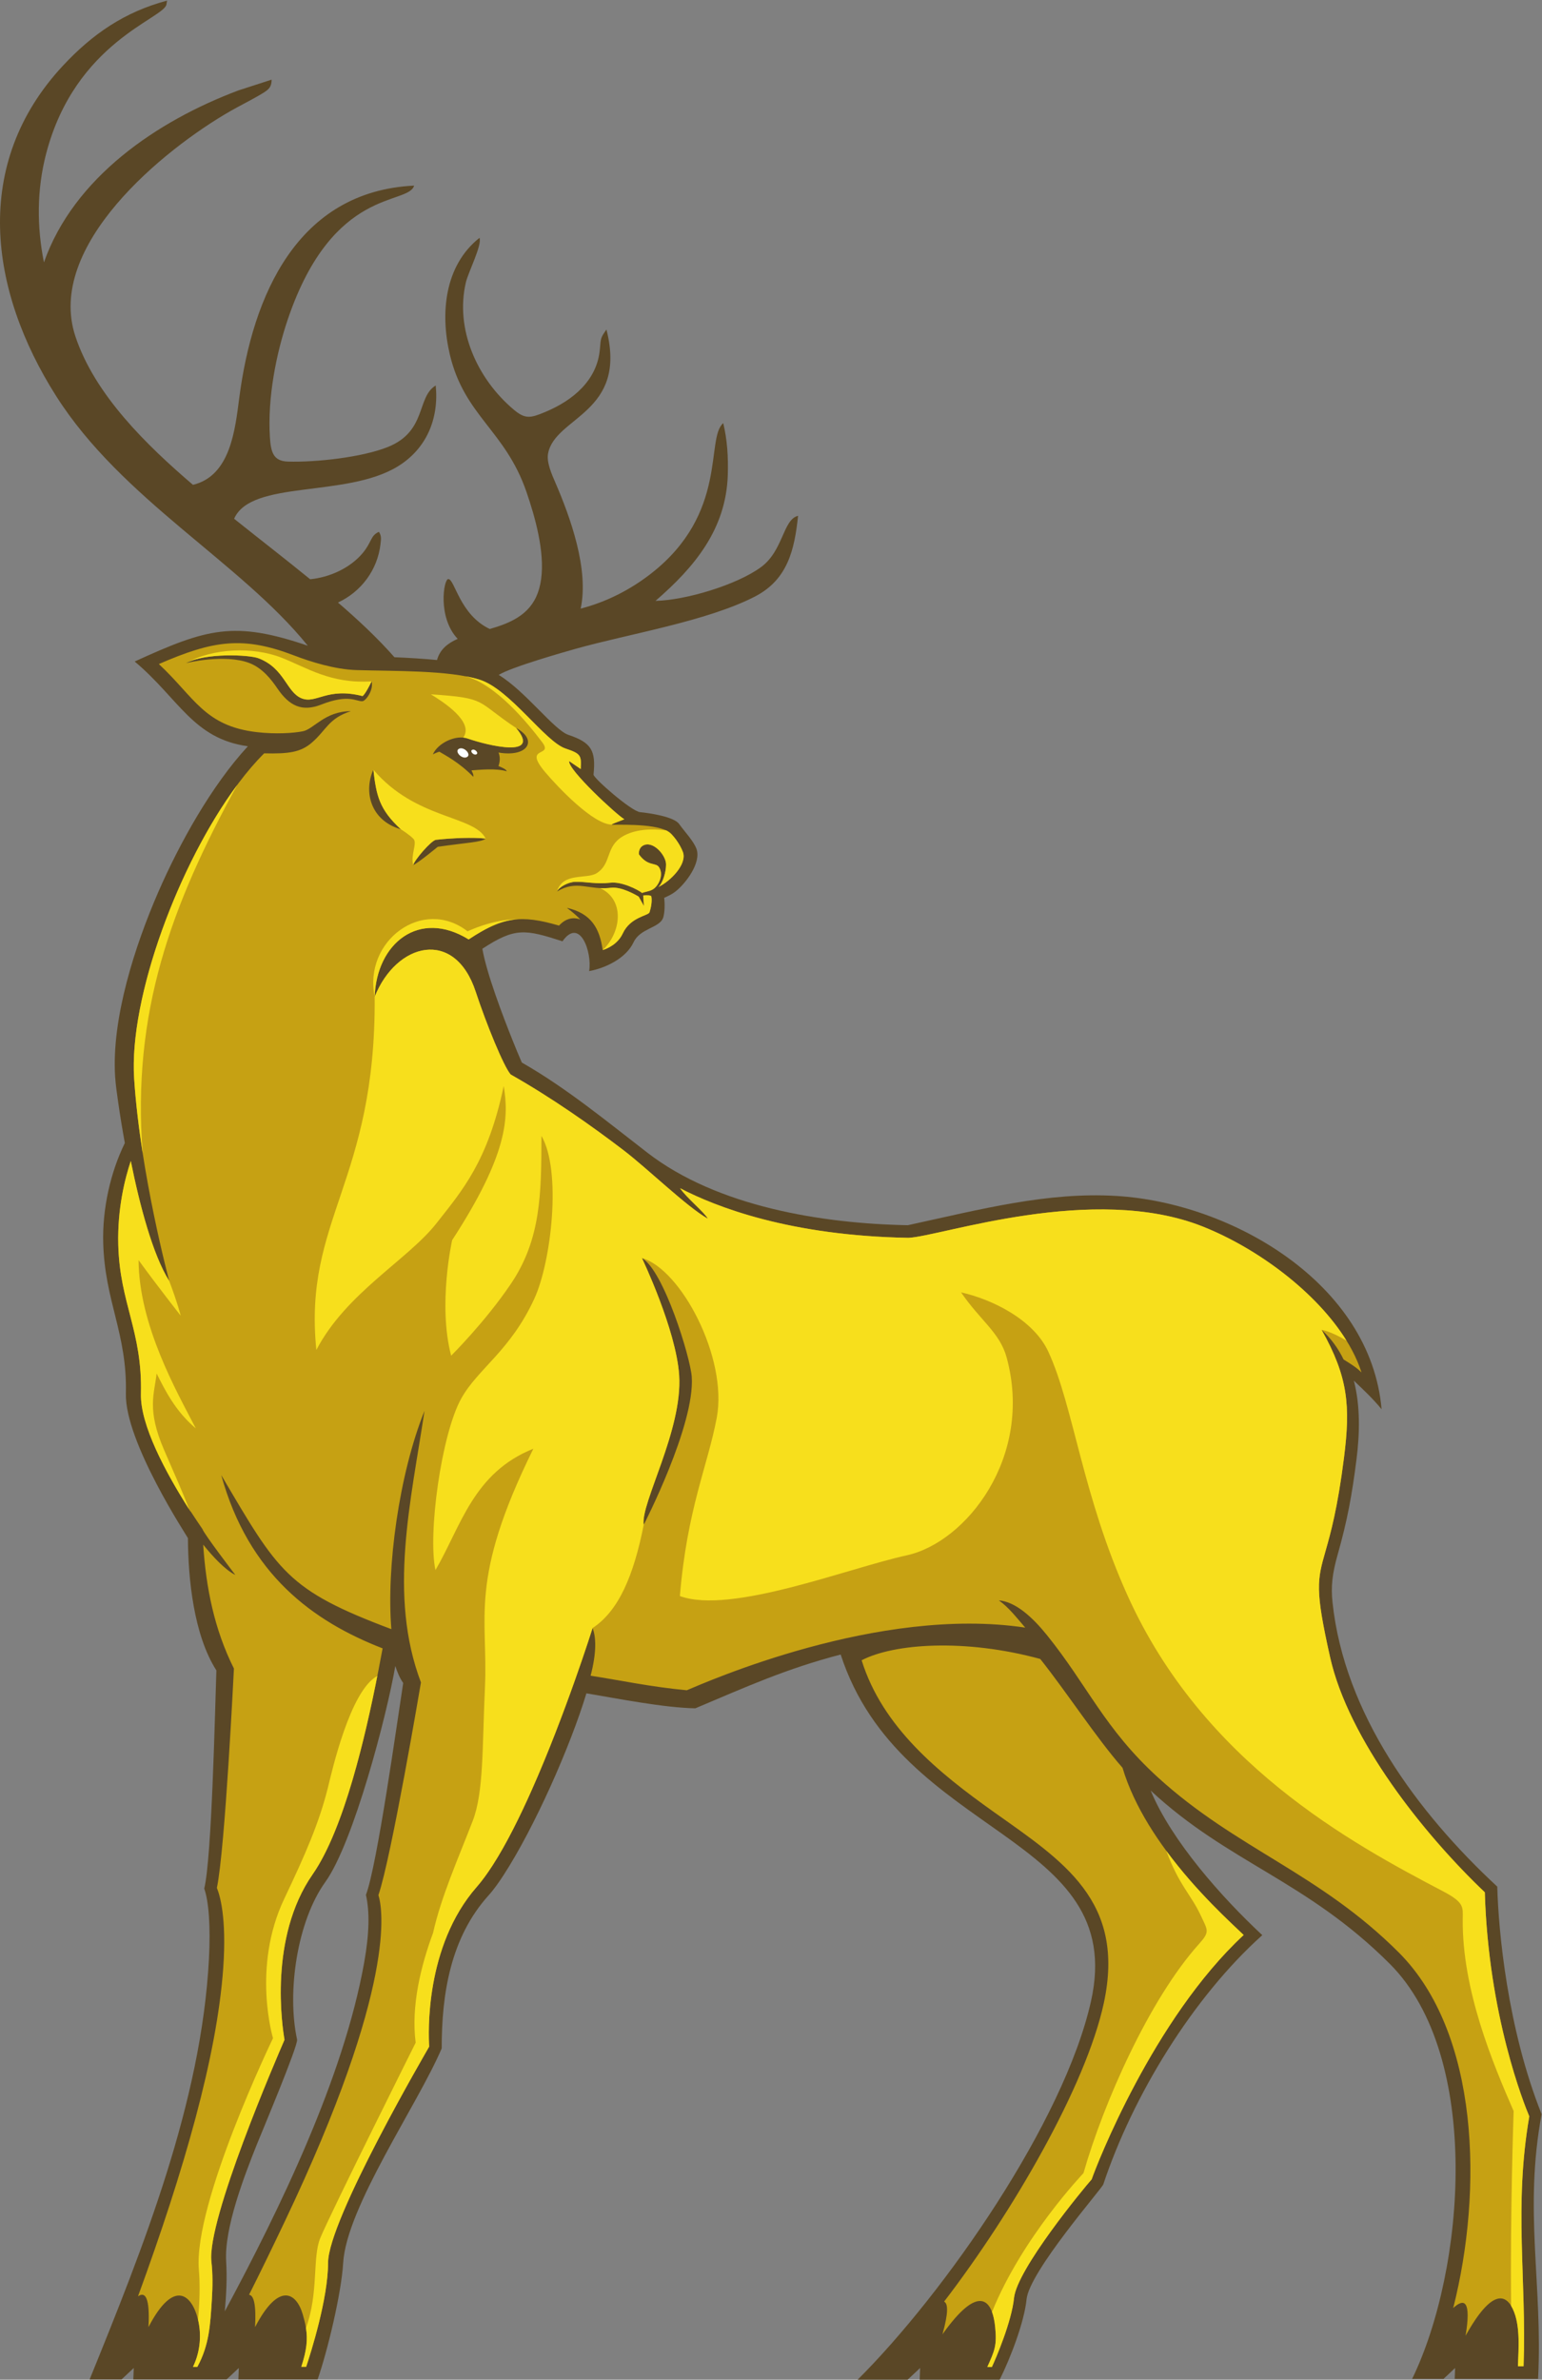
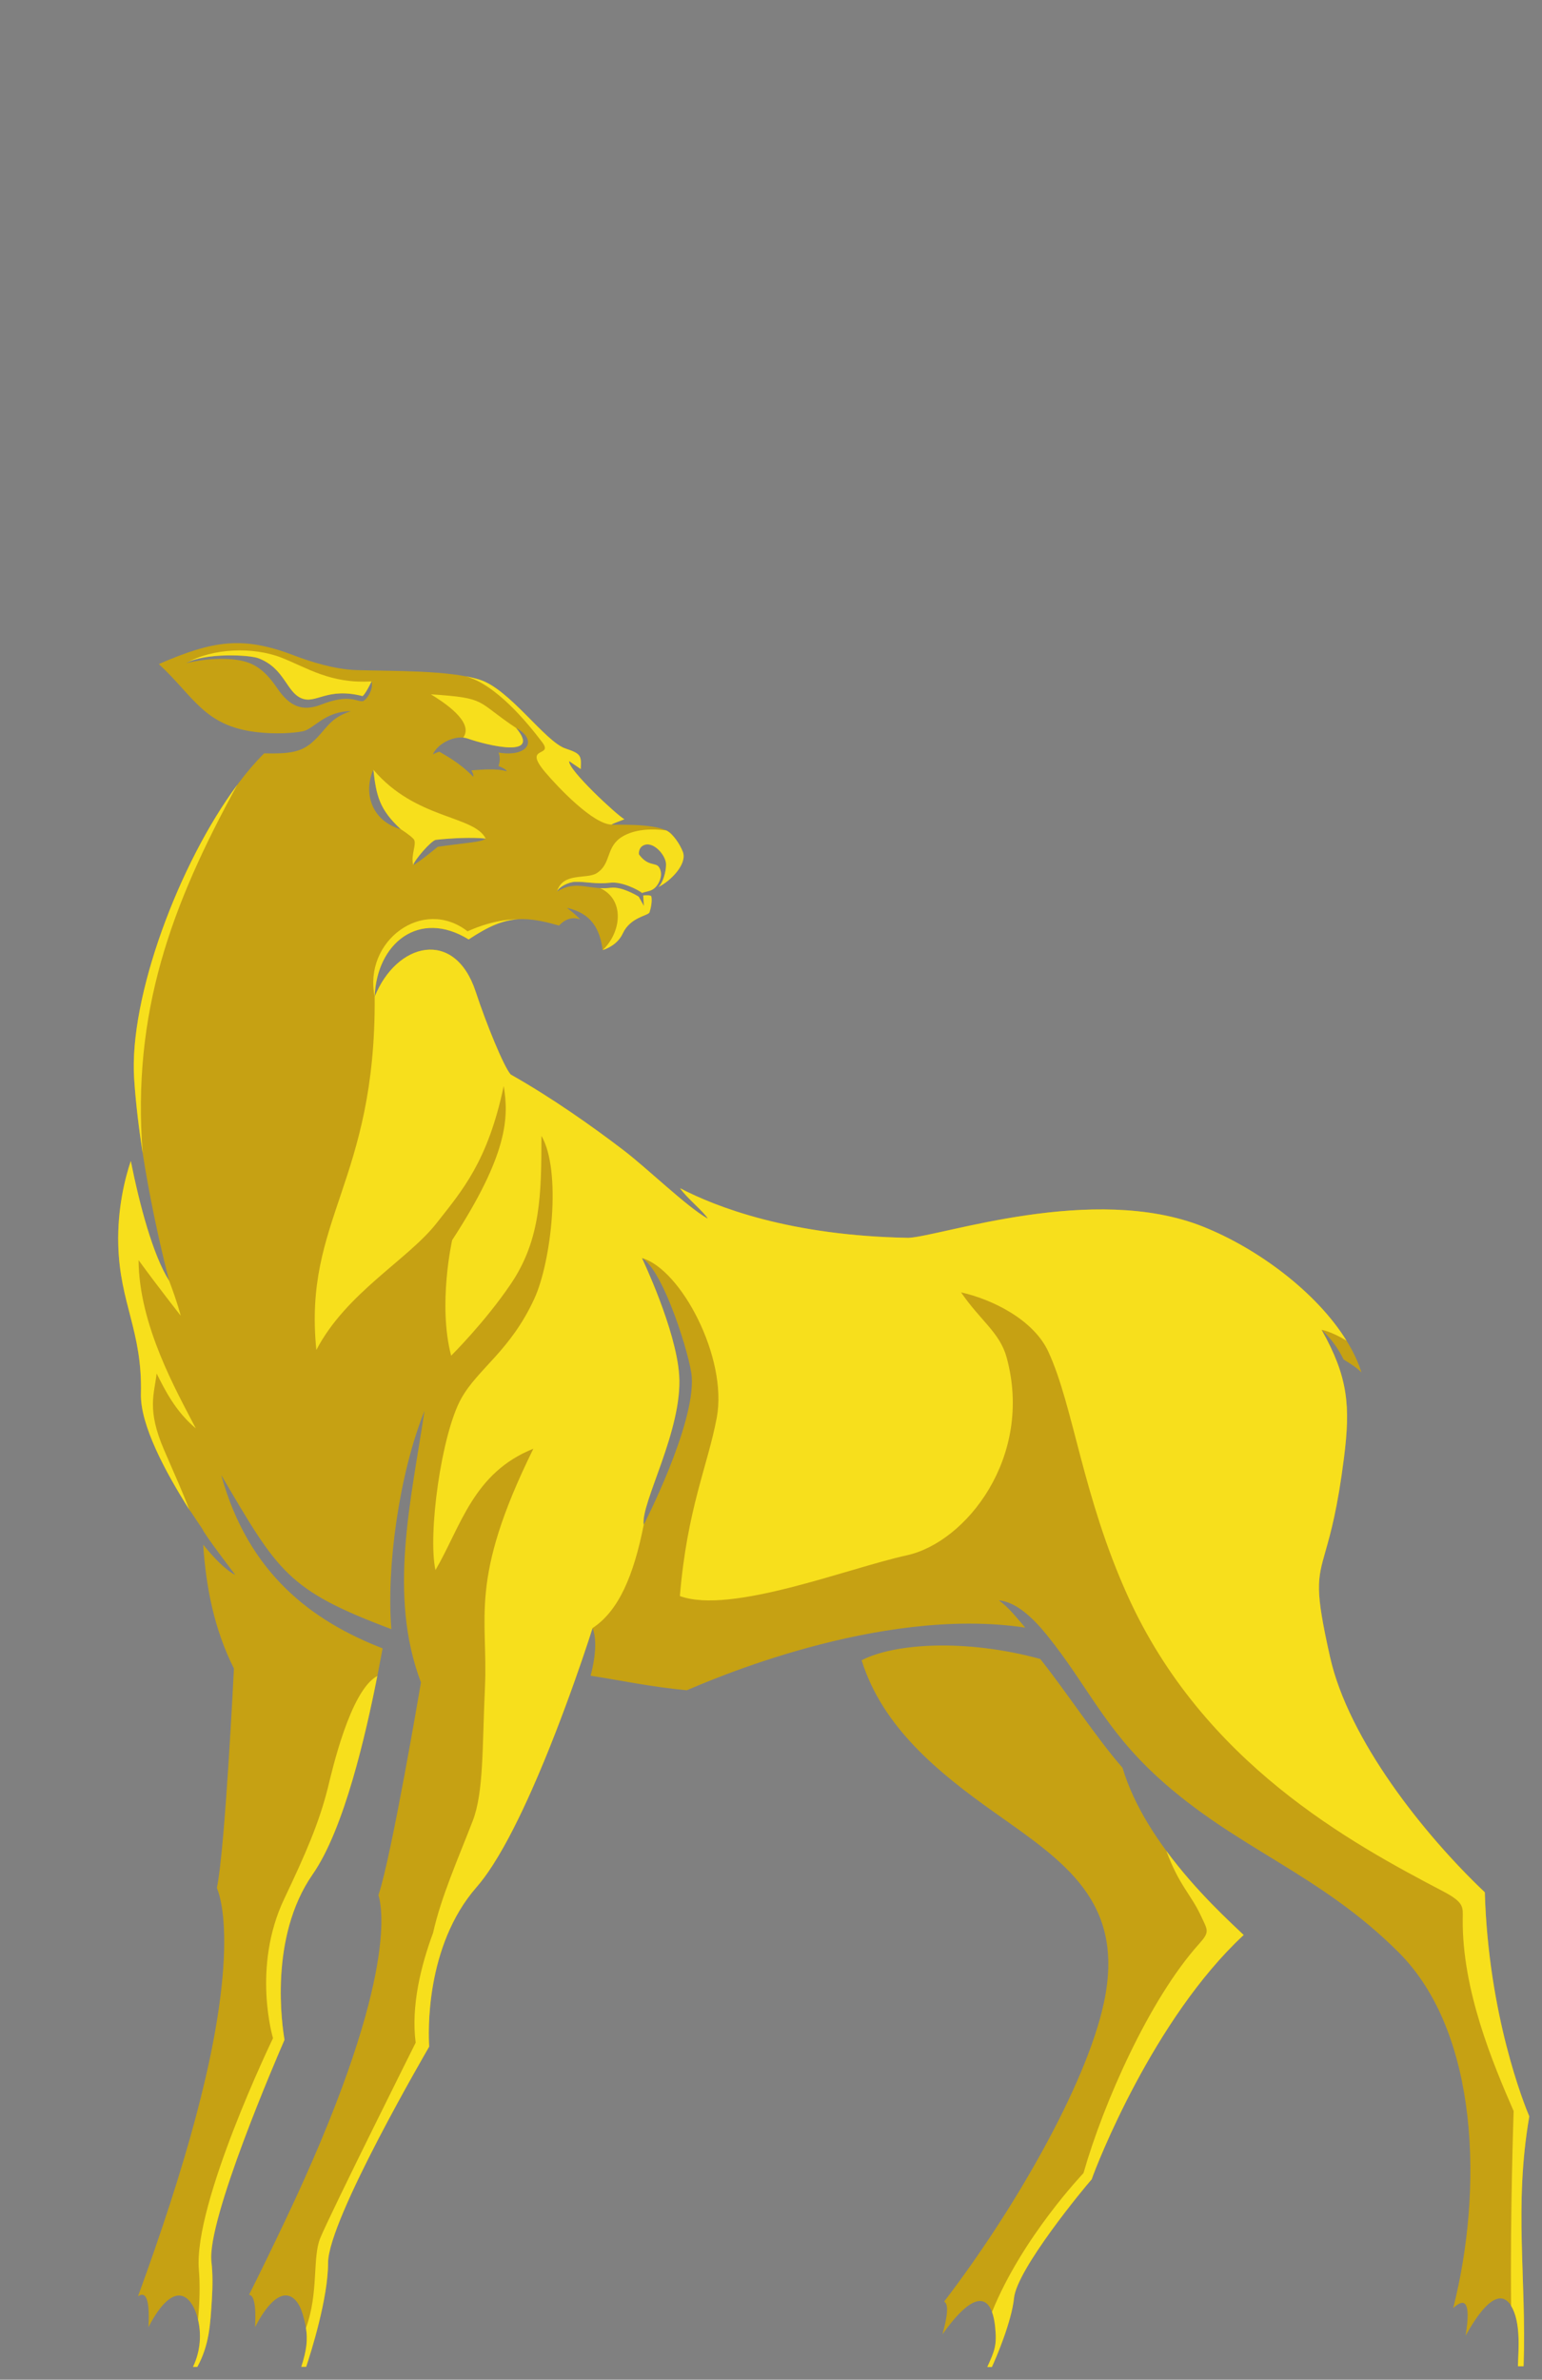
<svg xmlns="http://www.w3.org/2000/svg" viewBox="0 0 604.573 932.373" height="932.373" width="604.573" xml:space="preserve" id="svg2" version="1.1">
  <rect x="0" y="0" width="604.573" height="932.373" fill="#808080" stroke="none" />
  <defs id="defs6" />
  <g transform="matrix(1.333,0,0,-1.333,0,932.373)" id="g10">
    <g transform="scale(0.1)" id="g12">
-       <path id="path14" style="fill:#5a4726;fill-opacity:1;fill-rule:evenodd;stroke:none" d="m 636.449,2084.75 c -66.523,104.12 -82.953,267.69 -83.746,388.92 -0.851,3.11 -185.918,282.85 -182.465,424.9 4.282,176.22 -62.218,270.28 -66.668,443.93 -2.507,97.93 20.391,204.07 63.625,292.43 -7.437,40.67 -14.164,81.52 -19.953,122.46 -3.34,23.61 -7.027,48.56 -8.582,72.35 -11.16,171.49 58.836,386.39 126.582,542.11 62.496,143.62 156.832,313.44 263.817,429.23 -161.371,22.39 -202.61,139.74 -332.907,249.14 212.836,97.19 291.996,120.28 509.114,46.43 -198.645,245.95 -546.727,429.58 -739.891,733.44 -197.695,311 -249.152,682.23 19.199,970.79 87.434,94.02 182.149,158.64 306.778,191.87 l -1.727,-10.92 C 483,6939.86 221.199,6871.99 135.512,6542.05 108.242,6437.03 108.098,6329 129.254,6223.34 c 87.726,249.46 332.695,415.68 572.324,505.57 l 97.352,31.5 c -0.16,-25.13 -10.907,-31.25 -39.946,-48 -26.347,-15.18 -53.746,-28.64 -80.195,-43.77 -199.434,-114.02 -544.863,-397.25 -457.164,-662.37 57.059,-172.47 210.742,-321.14 345.91,-436.8 110.703,26.55 124.063,162.97 136.375,256.94 39.195,299.14 170.504,605.85 514.15,622.57 -17.19,-58.96 -237.595,-1.54 -370.58,-390.17 -36.117,-105.55 -60.468,-235.1 -53.757,-346.98 2.718,-45.31 9.347,-72.72 53.172,-74.02 82.175,-2.43 217.775,12.45 293.785,42.84 115.41,46.17 84.05,146.57 140.88,180.85 9.77,-97.34 -26.78,-186.34 -112.29,-238.3 -152.39,-92.61 -430.481,-38.35 -480.641,-153.44 74.371,-59.48 149.801,-117.65 223.641,-177.79 57.199,5.55 117.91,32.81 154.87,77.38 27.26,32.88 21.88,50.61 47.39,61.98 7.41,-11.82 6.66,-19.1 4.6,-36.47 -8.9,-75.19 -55.99,-139.12 -124.993,-171.33 58.193,-50.18 115.223,-103.15 166.043,-160.76 41.75,-1.79 83.59,-4.21 125.19,-8.26 8.66,31.5 31.97,49.61 60.8,62.23 -59.78,62.97 -41.22,176.12 -27.58,175.82 19.1,-0.41 33.35,-104.9 121.89,-146.77 7.23,2.07 14.43,4.22 21.58,6.55 72.08,23.47 118.72,59.75 129.63,140.57 10.82,80.17 -17.5,181.03 -43.33,256.05 -62.39,181.12 -182.47,222.73 -225.25,403.38 -28.47,120.22 -16.27,261.23 87.22,343.12 8.19,-20.46 -33.01,-101.07 -39.98,-130.55 -32.46,-137.39 32.48,-283.76 141.33,-374.93 33.67,-28.2 49.38,-24.16 92.39,-6.2 80.73,33.72 153.07,92.9 160.45,185.8 2.6,32.7 2.79,32.71 19.15,56.53 63.32,-246.75 -151.81,-255.91 -171.68,-364.86 -4.76,-26.06 11.14,-61.28 21.25,-84.65 44.3,-102.43 99.54,-255.21 74.67,-370.91 75.27,19.34 145.95,55.33 207.16,103.08 228.06,177.91 159.23,396.82 212.15,442.06 12.09,-50.2 14.99,-100.34 13.42,-152.04 -4.89,-159.87 -98.23,-271.54 -212.62,-370.33 88.82,1.87 238.98,46.85 310.27,99.13 66.02,48.41 64.3,140.16 109.07,150.87 -10.47,-99.9 -30.64,-187.54 -126.56,-237.11 -141.57,-73.17 -371.93,-109.9 -529.04,-154.19 -29.48,-8.31 -187.79,-53.12 -224.96,-76.36 78.95,-47.93 162.88,-162.2 205.2,-176.3 68.71,-22.9 80.75,-47.04 73.7,-116.87 1.52,-11.82 111.35,-107.67 136.87,-110.18 26.43,-2.61 99.6,-12.98 115.04,-34.96 14.96,-21.31 42.37,-49.52 50.92,-73.06 14.83,-40.8 -32.46,-103.17 -63.53,-126.6 -9.84,-7.42 -20.54,-12.18 -31.52,-17.21 2.22,-17.39 1.89,-43.75 -2.94,-58.26 -10.17,-30.54 -67.65,-30.7 -87.08,-72.38 -21.8,-46.73 -82.07,-75.91 -130.61,-84.75 9.37,54.74 -27.08,160.38 -78.49,87.63 -109.81,35.43 -139.56,41.07 -235.62,-21.95 12.47,-72.5 61.3,-200.29 88.64,-268.38 8.85,-22.02 17.83,-44.35 27.46,-66.08 131.04,-74.67 250.68,-173.5 369.92,-265.43 205.1,-158.11 513.05,-208.05 765.52,-212.68 216.74,47.3 411.2,98.14 613,86.07 341.49,-20.43 748.46,-257.93 780.33,-626.95 -26.42,32.03 -50.91,54.77 -81.57,84 19.29,-74.37 17.34,-155.54 7.85,-230.8 -13.1,-104.08 -27,-180.35 -55.39,-280.17 -16.58,-58.34 -19.97,-95.39 -15.25,-140.2 34.5,-327.69 249.96,-618.43 484.62,-836.03 3.36,-128.42 29.65,-416.51 130.45,-668.889 -52.91,-283.359 3.75,-500.078 -10.43,-778.027 h -245.21 l 1.24,32.09 -34.21,-32.09 h -92.27 C 4309.36,322.617 4360.23,949.766 4088,1222.01 c -245.55,245.57 -475.45,297.17 -703.53,509.63 61.41,-148.36 210.26,-315.18 328.28,-425.04 C 3508.04,1123.24 3331.5,834.023 3245.14,574.18 3240.85,561.25 3027.53,317.813 3019.39,236.27 3012.67,168.945 2971.33,62.031 2940.31,0 h -235.3 l 1.32,34.434 L 2669.62,0 h -147.05 c 256.87,255.684 606.51,757.695 686.17,1111.6 111.16,493.93 -559.69,478.3 -736.07,1019.86 -159.19,-41.3 -278.49,-95.23 -427.51,-158.1 -91.72,1.62 -227.11,28.34 -320.38,44.04 -47.44,-156.58 -153.53,-395.97 -244.01,-534.88 -13.18,-20.22 -27.72,-41.23 -43.91,-59.18 C 1325.34,1299.75 1298.9,1134.06 1299.2,973.809 1228.26,807.52 1019.05,507.656 1009.34,343.047 1004.13,254.688 964,86.269 934.18,0.684 H 701.113 L 702.418,34.434 666.441,0.684 H 392.117 L 393.418,34.434 357.445,0.684 H 263.598 C 420.59,387.188 592.605,815.977 614.566,1237.11 c 4.954,95.02 -0.355,167.83 -13.836,206.43 22.204,89.86 31.598,523.28 35.719,641.21 z m 549.461,-36.98 c -10.13,14.42 -17.58,32.19 -23.16,50.18 -25.13,-145.84 -123.12,-520.02 -205.91,-635.1 C 873.766,1347.36 843.5,1138.93 873.766,999.902 878.184,984.18 767.809,722.402 754.824,689.805 718.52,598.652 659.109,445.391 665.219,347.012 c 2.949,-47.461 0.383,-97.657 -4.063,-146.153 161.614,300.43 349.334,686.524 409.874,1024.731 15.48,86.48 16.39,150.29 5.3,199.39 32.98,86.68 91.58,506.95 109.58,622.79 v 0" />
      <path id="path16" style="fill:#c6a113;fill-opacity:1;fill-rule:evenodd;stroke:none" d="m 436.68,154.551 c 75.136,144.648 129.05,95.527 146.484,18.847 8.77,-38.593 7.344,-88.32 -15.508,-135.722 l 12.797,0.039 c 35.332,64.57 38.031,124.98 42.652,197.187 2.497,38.946 2.758,77.911 -1.23,111.368 -14.594,122.46 193.414,603.144 214.949,652.832 -6.613,38.168 -46.879,300.118 82.785,486.288 109.041,156.58 177.461,512.6 205.751,664.16 -205.825,79.88 -394.266,217.97 -474.622,509.32 167.832,-284.77 193.465,-337.6 500.372,-452.83 -15.04,180.56 22.77,456.42 97.48,641.64 -39.7,-264.67 -107.62,-541.76 -10.49,-798.27 -0.23,-1.5 -87.13,-515.11 -125.1,-625.11 12.05,-37.91 56.1,-262.7 -275.441,-959.241 -36.11,-75.84 -69.653,-145.157 -105.032,-215.45 13.746,-1.406 21.246,-28.105 17.688,-95.058 68.851,132.558 121.09,103.086 140.355,37.129 15.926,-54.512 17.012,-88.223 -4.406,-153.789 h 14.383 c 13.746,41.289 64.398,200.625 64.398,305.566 0,121.289 269.625,587.773 297.405,635.508 -2.43,37.515 -12.98,294.665 139.46,468.905 158.17,180.76 340.59,759.75 341.1,761.35 10.83,-27.5 11.64,-73.54 -5.77,-140.06 88.23,-13.65 177.52,-32.93 282.91,-42.73 56.05,23.28 563.43,249.23 995.39,184.1 -27.87,32.3 -49,59.86 -77.57,80.06 49.33,-3.91 99.36,-49.98 141.3,-101.92 120,-148.61 168.71,-274.47 326.67,-418.46 230.7,-210.27 474.21,-280.42 708.46,-514.68 237.39,-237.42 247.52,-699.905 159.99,-1044.846 33.18,30.351 53.24,20.859 36.35,-81.543 77.7,139.863 121.53,125.976 143.01,68.906 18.05,-47.91 12.65,-107.774 11.05,-158.496 h 16.56 c 9.03,257.754 -28.99,469.023 16.78,734.336 -14.95,35.41 -120.27,296.703 -130.81,658.733 -43.34,40.88 -383.12,369.55 -455.22,691.6 -44.85,200.35 -37.58,225.9 -13.26,311.42 14.53,51.1 35.41,124.48 54.36,274.91 19.02,151.03 12.49,236.05 -65.95,375.31 28.07,-25.66 49.14,-55.18 64.63,-87.15 18.78,-11.83 37.16,-22.67 52.74,-38.07 -56.43,176.12 -268.7,349.85 -466.53,428.66 -322.46,128.45 -769.04,-28.42 -865.79,-33.09 -348.89,6.02 -566.6,90.84 -671.91,145.86 18.7,-28.11 73.31,-72.21 81.44,-89.51 -63.53,36.27 -175.53,146.1 -248.85,202.01 -93.85,71.56 -210.49,153.75 -330.73,221.71 -20.11,21.96 -72.35,150.16 -103.03,243.49 -61.63,187.47 -233.11,144.51 -297.06,-14.83 5.68,157.05 130.51,258.44 276.39,168.36 98.8,65.27 151.68,74.16 265.7,40.64 20.03,21.74 42.26,25.69 62.69,18.04 -9.29,9.85 -22.03,21.3 -39.51,34.11 72.35,-16.13 96.62,-61.33 105.31,-124.07 15.25,4.87 44.62,17.93 59.03,48.84 22.81,48.87 75.26,51.81 78.72,62.22 3.72,11.2 8.23,31.44 5.44,46.22 -0.87,4.58 -13.54,3.99 -23.97,3.27 l 2.02,-30.95 -15.27,27.39 c -9.51,5.82 -50.89,29.78 -81.52,26.11 -66.34,-7.96 -99.75,24.51 -158.88,-10.97 6.67,13.89 33.64,27.86 53.3,28.45 32.76,0.97 61.96,-7.62 103.82,-2.6 32.55,3.9 80.15,-19.66 93.14,-30.02 15.86,5.48 28.48,4.59 40.41,17.69 11.25,12.35 22.71,38.28 9.11,58.31 -9.62,14.19 -32.58,1.12 -58.76,37.39 0,0 -2.3,17.26 11.44,25.43 28.99,17.23 68.46,-27.82 68.4,-55.15 -0.05,-22.3 -9.01,-53.47 -22.58,-66.27 35.38,16.98 85.1,67.09 72.12,102.79 -6.76,18.59 -21.45,38.38 -32.87,51.99 -26.05,31.07 -134.57,28.22 -175.11,28.22 -9.84,0 36.8,15.67 35.59,16.31 -20.37,10.74 -166.45,145.73 -162.26,170.76 l 34.06,-23.25 c 2.28,39.81 0.64,45.1 -44.56,60.16 -60.68,20.23 -164.02,174.9 -253.06,202.53 -89.89,27.89 -248.71,24.75 -361.4,28.06 -64.151,1.89 -135.612,24.52 -184.037,43.05 -149.879,57.37 -237.078,44.59 -397.75,-25.28 104.832,-97.45 133.738,-182.37 288.699,-200.2 54.058,-6.22 106.262,-3.11 135.078,2.65 31.953,6.39 64.668,59.01 140.96,59.01 -65.628,-20.87 -71.788,-55.36 -114.812,-92.47 -32.96,-28.44 -67.984,-33.12 -140.128,-31.44 -201.766,-199.96 -400.415,-680.47 -382.45,-956.01 18.203,-279.13 102.969,-593.97 103.211,-594.87 -48.48,76.92 -86.968,222.97 -113.109,352.73 -17.188,-51.52 -39.535,-139.97 -36.82,-245.93 4.437,-173.36 71.171,-253.57 66.668,-438.49 -2.247,-92.04 73.003,-232.37 145.722,-345.86 l 0.024,1.07 c 10.48,-16 22.863,-34.67 35.023,-52.44 4.926,-14.96 96.941,-135.12 96.941,-135.12 -29.593,14.73 -64.511,51.78 -94.589,89.1 8.289,-125.64 32.402,-248.61 90.402,-364.16 -0.156,-1.77 -25.852,-530.95 -50.16,-644.84 7.996,-19.22 29.484,-84.88 18.617,-236.62 C 638.023,950.762 541.52,616.016 405.93,245.078 c 21.683,15.059 35.324,-4.609 30.75,-90.527 z m 2335.34,-21.172 c 107.62,151.328 146.93,101.914 155.02,21.484 5.45,-54.16 -1.22,-68.886 -23.15,-117.675 h 13.42 c 12.62,26.738 58.33,134.356 65.15,202.734 8.47,84.844 205.61,323.437 228.52,349.043 13.59,40.098 180.57,470.725 446.99,718.125 -57.01,54.98 -286.44,257.87 -356.37,491.52 -76.84,87.44 -163.45,221.18 -241.96,319.81 -222.15,60.54 -430.89,45.41 -525.33,-3.89 61.6,-197.09 225.57,-330.02 388.92,-445.98 203.57,-144.49 388.44,-260.93 323.36,-561.71 -52.78,-243.93 -268.23,-614.692 -469.75,-877.328 11.97,-5.684 12.78,-33.633 -4.82,-96.133 z M 760.176,5059.79 c 77.094,-29.37 81.969,-99.47 126.679,-117.68 43.247,-17.62 74.473,33.38 179.685,6.41 3.08,2.57 11.2,11.66 26.4,43.33 6.73,-25.5 -17.24,-57.66 -26.84,-58.36 -18.2,-1.33 -39.55,22.17 -121.159,-9.84 -56.597,-22.21 -93.847,-4.28 -129.171,47.48 -16.852,24.71 -42.954,59.59 -82.524,74.66 -72.582,27.63 -185.551,-0.04 -185.918,-0.14 56.387,30.42 185.324,24.62 212.848,14.14 z M 2034.65,2947.36 c 9.47,-141.91 -140.86,-433.79 -141.32,-434.65 -9.95,63.05 115.01,278.21 104.24,439.85 -8.94,134.24 -109.18,343.65 -109.53,344.28 64.05,-36.31 142.82,-292.45 146.61,-349.48 z m -659.49,1876.57 c 59.85,-20.91 219.31,-59.16 142.62,31.02 65.31,-35.07 35.21,-87.07 -51.44,-72.33 3.33,-9.03 6.25,-21.1 -0.17,-39.69 10.95,-4.48 23.09,-9.77 24.37,-15.43 -31.35,9.59 -81.4,4.23 -103.74,2.72 0.93,-3.58 7.11,-11.56 5.21,-18.93 -41.44,42.97 -85.56,64.92 -99.41,73.64 -7.03,-1.12 -19.45,-7.77 -19.49,-7.79 14.67,33.59 67.87,58.72 102.05,46.79 z m -277.01,-91.68 c 8.83,-76.94 17.61,-116.88 80.87,-175.19 -90.09,26 -109.66,111.28 -80.87,175.19 z m 117.33,-280.4 c 2.3,13.58 53.11,72.78 66.81,74.3 46.92,5.17 109.78,7.84 146.41,3.51 -12.06,-10.55 -55.52,-11.79 -141.15,-24.07 0,0 -55.93,-46.27 -72.07,-53.74 v 0" />
      <path id="path18" style="fill:#f7df1c;fill-opacity:1;fill-rule:evenodd;stroke:none" d="m 1092.94,4991.85 c -15.2,-31.67 -23.32,-40.76 -26.4,-43.33 -105.212,26.97 -136.438,-24.03 -179.685,-6.41 -44.71,18.21 -49.585,88.31 -126.679,117.68 -27.524,10.48 -156.461,16.28 -212.848,-14.14 77.992,43.78 196.957,48.71 281.067,15.65 74.335,-29.23 144.398,-77.27 264.545,-69.45 z M 582.457,176.387 c 9.555,-39.824 8.598,-90.176 -14.801,-138.711 l 12.797,0.039 c 35.332,64.57 38.031,124.98 42.652,197.187 2.497,38.946 2.758,77.911 -1.23,111.368 -14.594,122.46 193.414,603.144 214.949,652.832 -6.613,38.168 -46.879,300.118 82.785,486.288 92.591,132.97 155.891,409.73 190.201,582.99 -80.4,-42.27 -134.466,-284.43 -145.236,-327.68 -25.941,-104.2 -66.133,-195.88 -128.554,-327.18 -95.817,-201.55 -33.04,-409.71 -33.04,-409.71 0,0 -234.597,-485.705 -218.074,-680.646 3.895,-45.918 2.282,-96.406 -2.449,-146.777 z M 1449.47,1512.58 c 42.36,65.88 82.23,148.14 114.26,220.06 99.41,223.41 178.85,475.52 179.18,476.58 76.57,50.29 120.88,153.89 150.42,303.49 -9.95,63.05 115.01,278.21 104.24,439.85 -8.94,134.24 -109.18,343.65 -109.53,344.28 114.94,-32.48 252.97,-293.66 220.15,-469.22 -26.41,-141.25 -86.98,-267.01 -108.49,-524.28 149.31,-55.04 495.07,82.13 667.38,119.71 174.29,38 373.4,289.02 293.75,581.48 -19.96,73.32 -77.72,108.81 -134.14,191.45 90.7,-20.28 212.86,-79.55 256.71,-174.34 74.19,-160.31 99.94,-422.15 233.18,-717.05 222.23,-491.78 656.38,-726.86 927.54,-868.96 63.41,-33.23 58.54,-46.33 58.19,-82.21 -1.99,-207.72 87.92,-422.209 149.69,-563.869 0,0 -10.37,-298.77 -7.42,-572.422 28.73,-47.129 21.8,-124.336 20.12,-177.578 h 16.56 c 9.03,257.754 -28.99,469.023 16.78,734.336 -14.95,35.41 -120.27,296.703 -130.81,658.733 -180.15,169.94 -401.17,450.15 -455.22,691.6 -44.85,200.35 -37.58,225.9 -13.26,311.42 14.53,51.1 35.41,124.48 54.36,274.91 19.02,151.03 12.49,236.05 -65.95,375.31 0,0 27.77,-4.28 73.37,-31.93 -87.55,141.66 -259.9,270.58 -422.53,335.37 -322.46,128.45 -769.04,-28.42 -865.79,-33.09 -348.89,6.02 -566.6,90.84 -671.91,145.86 18.7,-28.11 73.31,-72.21 81.44,-89.51 -63.53,36.27 -175.53,146.1 -248.85,202.01 -93.85,71.56 -210.49,153.75 -330.73,221.71 -20.11,21.96 -72.35,150.16 -103.03,243.49 -61.63,187.47 -233.11,144.51 -297.06,-14.83 5.68,157.05 130.51,258.44 276.39,168.36 56.81,37.52 98.43,56.41 145.23,59.32 -76.58,0 -148.34,-35.57 -148.34,-35.57 -131.74,102.34 -307.26,-28.63 -273.28,-192.11 3.71,-545.92 -210.574,-654.26 -171.57,-1038.36 87.36,167.83 268.88,264.98 353.23,372.35 75.87,96.54 151.14,181.66 197.83,403.57 15.36,-92.15 12.52,-200.85 -151.67,-453.12 0,0 -42.58,-188.93 -2.94,-339.56 0,0 99.4,98.32 175.51,210.84 88.63,131.02 89.87,264.77 90.06,435.27 59.75,-102.19 29.34,-369.29 -20.84,-478.45 -70.73,-153.87 -166.25,-205.7 -215.2,-293.83 -58.37,-105.08 -98.6,-398.44 -75.64,-504.06 74.68,127.6 110.65,286.07 287.9,356.74 -191.53,-388.15 -132.59,-492.87 -142.33,-701.04 -8.15,-174.06 -3.19,-308.1 -36.04,-392.97 -43.24,-111.69 -93.03,-223.41 -116.62,-329.16 -35.43,-95.43 -65.1,-214.08 -51.15,-322.574 0,0 -251.112,-502.227 -280.846,-574.922 -23.223,-56.758 -4.133,-161.894 -41.871,-263.457 5.637,-34.883 2.09,-65.918 -13.719,-114.316 h 14.383 c 13.746,41.289 64.398,200.625 64.398,305.566 0,127.637 297.145,634.356 297.405,635.508 -2.43,37.515 -12.98,294.665 139.46,468.905 15.71,17.95 31.67,39.84 47.66,64.71 z M 2917.75,199.102 c 4.63,-12.442 7.63,-27.676 9.29,-44.239 5.45,-54.16 -1.22,-68.886 -23.15,-117.675 h 13.42 c 12.62,26.738 58.33,134.356 65.15,202.734 8.47,84.844 205.61,323.437 228.52,349.043 13.59,40.098 180.57,470.725 446.99,718.125 -35.58,34.32 -138.28,126.21 -227.47,247.23 37.54,-101.88 72.19,-127.25 101.49,-190.36 20.05,-43.16 27.52,-46.67 -5.43,-83.32 -145.73,-161.99 -280.67,-466.675 -339.79,-673.609 0,0 -179.8,-187.734 -269.02,-407.929 z M 698.09,4687.92 C 526.77,4457.46 378.969,4063.58 394.57,3824.26 c 4.75,-72.85 14.039,-148.13 25.176,-219.63 -32.129,412.37 82.781,727.64 278.344,1083.29 z m 480.93,-130.86 c 0,0 25.71,-16.09 37.29,-28.45 11.59,-12.36 -9.38,-47.74 -0.83,-76.76 2.3,13.58 53.11,72.78 66.81,74.3 46.92,5.17 109.78,7.84 146.41,3.51 -35.05,69.09 -205.52,55.43 -330.55,202.59 8.83,-76.93 17.61,-116.88 80.87,-175.19 z m 586.18,-173 c 73.45,-33.98 62.41,-130.17 7.45,-182.04 15.25,4.87 44.62,17.93 59.03,48.84 22.81,48.87 75.26,51.81 78.72,62.22 3.72,11.2 8.23,31.44 5.44,46.22 -0.87,4.58 -13.54,3.99 -23.97,3.27 l 2.02,-30.95 -15.27,27.39 c -9.51,5.82 -50.89,29.78 -81.52,26.11 -11.53,-1.39 -22.05,-1.55 -31.9,-1.06 z m 194.36,169.63 c -43.79,5.85 -93.56,3.69 -129.91,-18.69 -48.63,-29.94 -30.88,-79.02 -74.38,-106.81 -29.94,-19.13 -99.89,3.67 -117.05,-54.04 6.67,13.89 33.64,27.86 53.3,28.45 32.76,0.97 61.96,-7.62 103.82,-2.6 32.55,3.9 80.15,-19.66 93.14,-30.02 15.86,5.48 28.48,4.59 40.41,17.69 11.25,12.35 22.71,38.28 9.11,58.31 -9.62,14.19 -32.58,1.12 -58.76,37.39 0,0 -2.3,17.26 11.44,25.43 28.99,17.23 68.46,-27.82 68.4,-55.15 -0.05,-22.3 -9.01,-53.47 -22.58,-66.27 35.38,16.98 85.1,67.09 72.12,102.79 -7.53,20.72 -28.58,53.93 -49.06,63.52 z m -590.22,453.11 c 89.32,-24.16 180.65,-134.89 225.26,-193.69 34.64,-45.66 -58.41,-8.47 8.81,-87.99 37.68,-44.57 141.71,-154.22 195.9,-154.22 1.15,2.73 37.99,15.22 36.92,15.79 -20.37,10.74 -166.45,145.73 -162.26,170.76 l 34.06,-23.25 c 2.28,39.81 0.64,45.1 -44.56,60.16 -60.68,20.23 -164.02,174.9 -253.06,202.53 -12.46,3.87 -26.26,7.13 -41.07,9.91 z m -6.79,-180.18 c 33.6,46.81 -62.67,107.18 -95.29,127.15 168.52,-11.13 130.92,-19.64 250.52,-98.82 76.69,-90.18 -82.77,-51.93 -142.62,-31.02 -3.98,1.38 -8.21,2.26 -12.61,2.69 z M 497.781,3229.39 c -48.48,76.92 -86.968,222.97 -113.109,352.73 -17.188,-51.52 -39.535,-139.97 -36.82,-245.93 4.437,-173.36 71.171,-253.57 66.668,-438.49 -2.2,-90.3 70.203,-227.11 141.617,-339.42 -14.805,41.37 -39.676,96.11 -73.696,174.92 -51.203,118.62 -28.546,163.99 -21.75,224.28 23.875,-47.32 54.707,-110.74 115.211,-161.31 -56.437,108.93 -167.109,302.46 -168.347,494.53 57,-78.43 124.015,-163.34 124.015,-163.34 0,0 -9.929,39.28 -33.789,102.03 v 0" />
-       <path id="path20" style="fill:#fcffff;fill-opacity:1;fill-rule:evenodd;stroke:none" d="m 1350.41,4793.93 c 15.04,6.91 37.5,-17.97 22.45,-24.89 -15.05,-6.93 -37.5,17.96 -22.45,24.89 z m 38.52,-3.32 c 8.06,3.72 20.1,-9.63 12.04,-13.34 -8.08,-3.72 -20.11,9.63 -12.04,13.34 v 0" />
    </g>
  </g>
</svg>